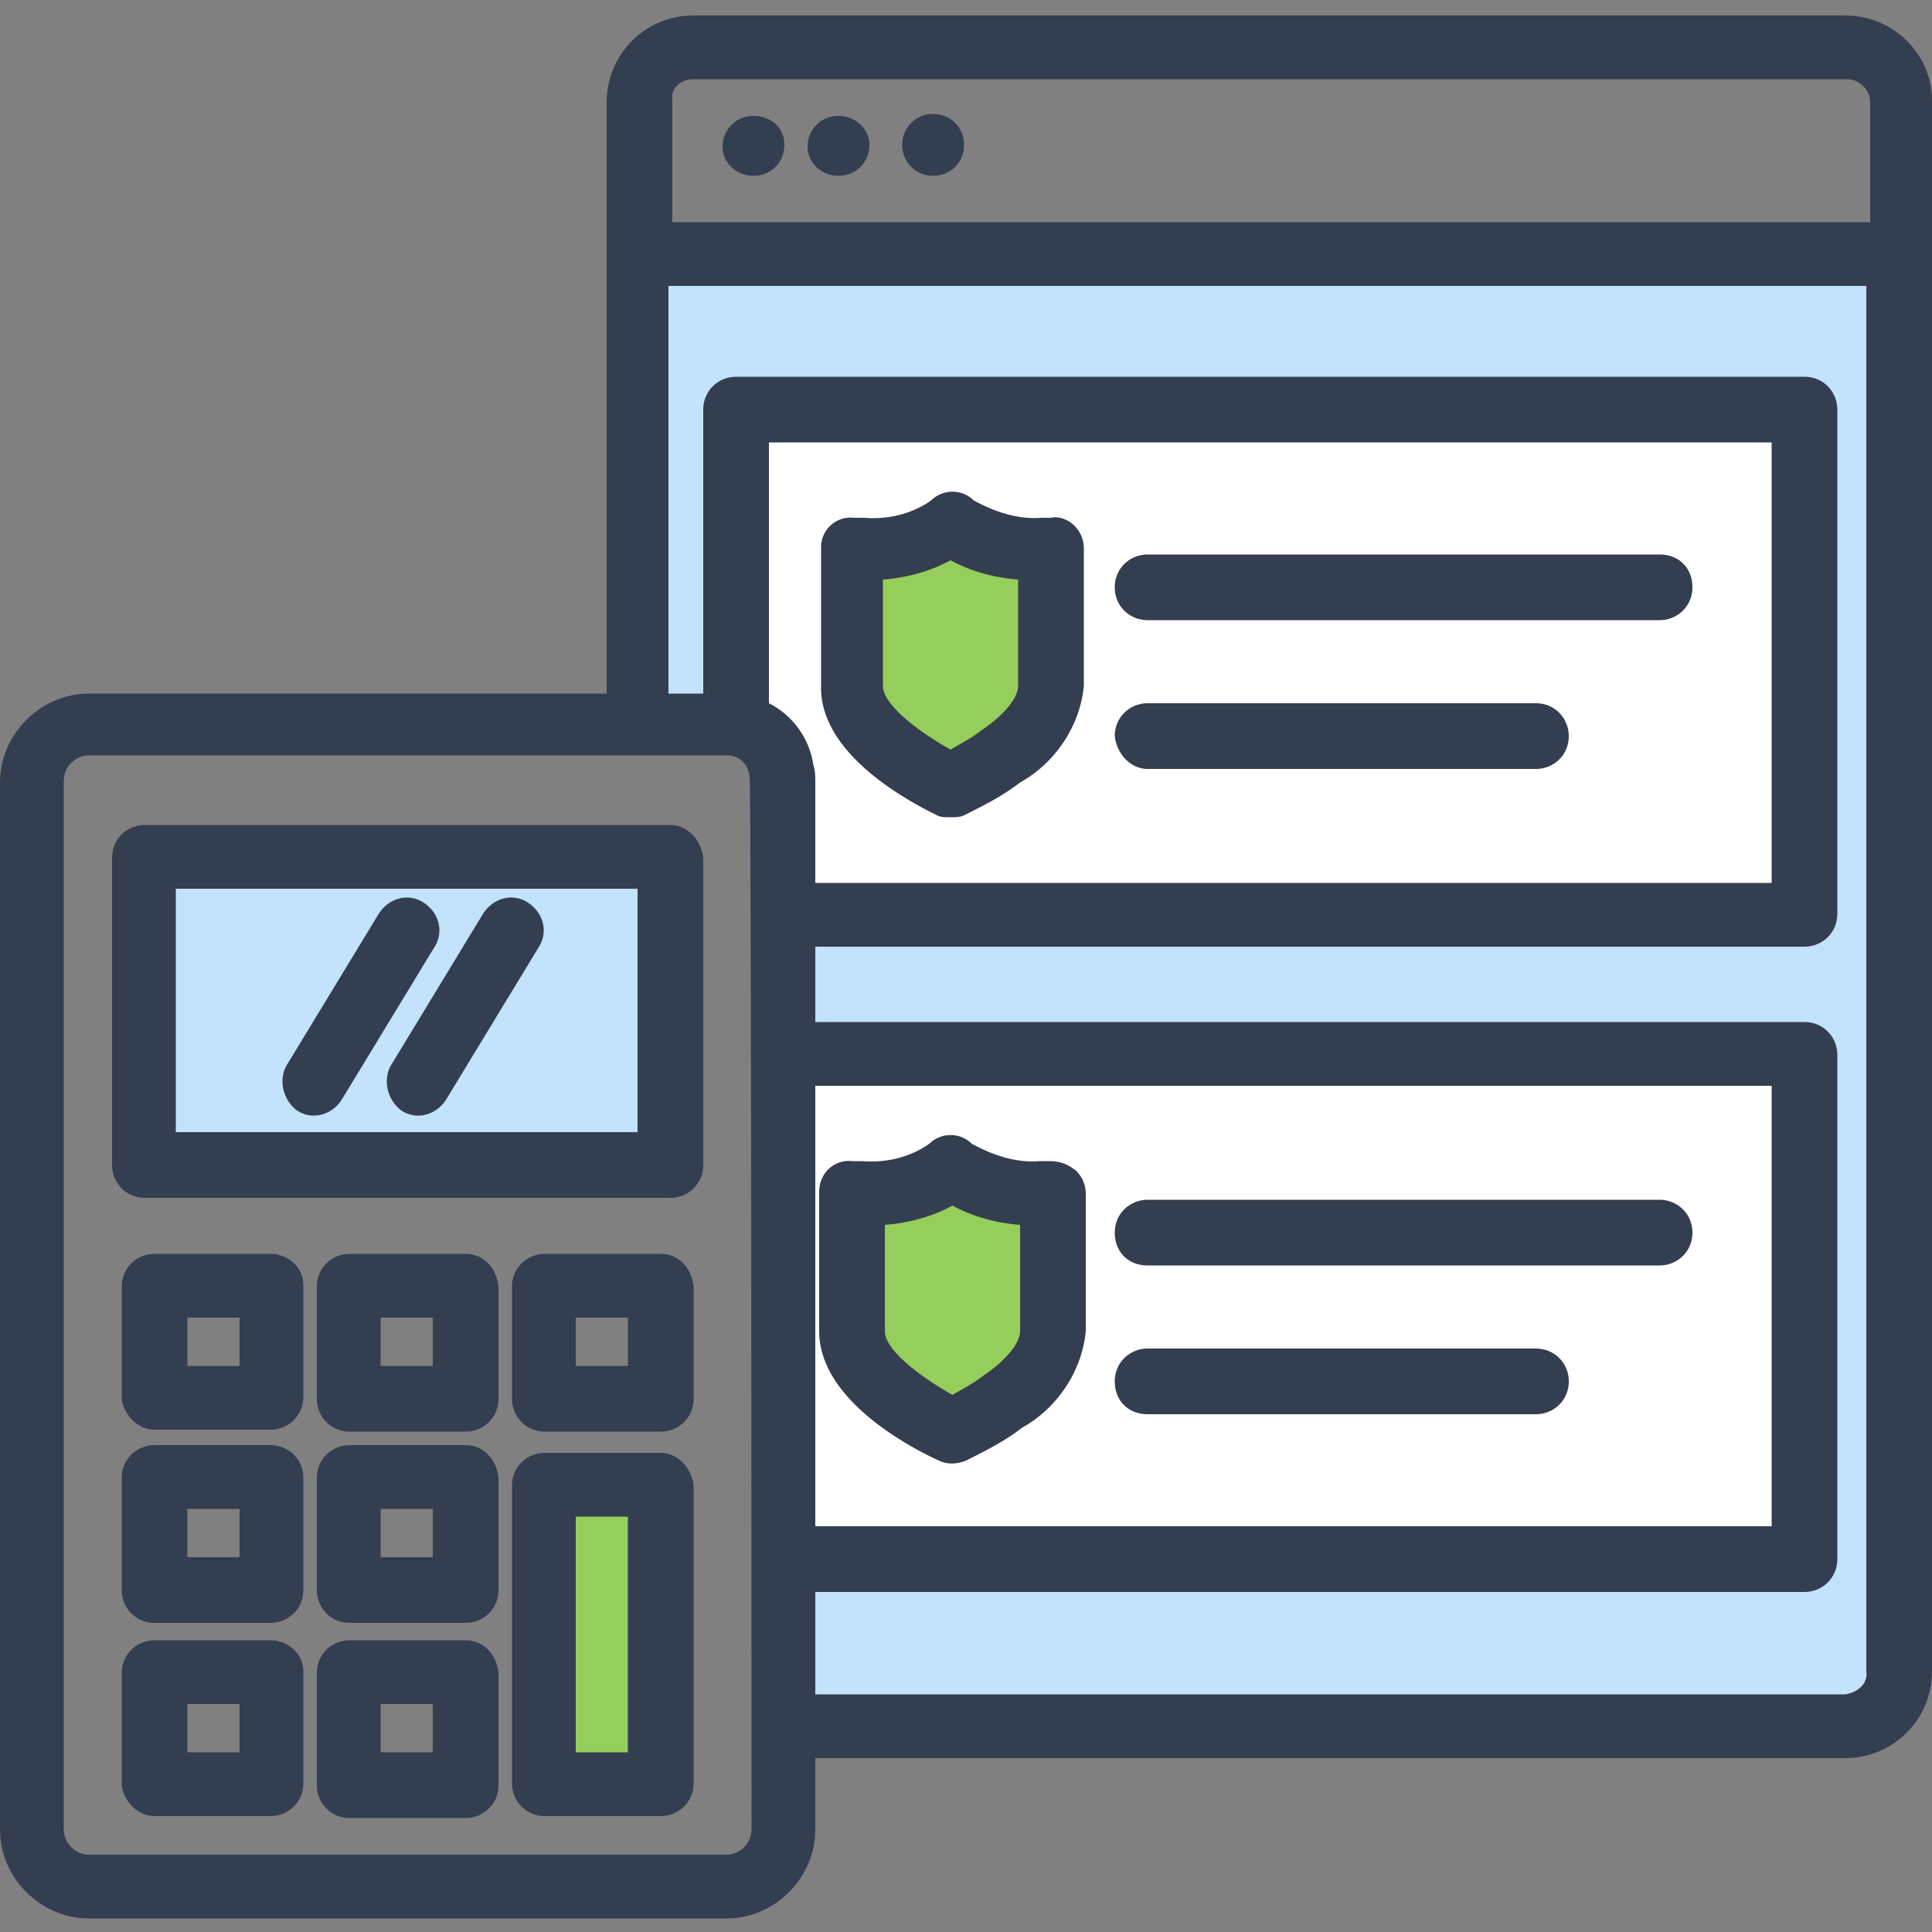
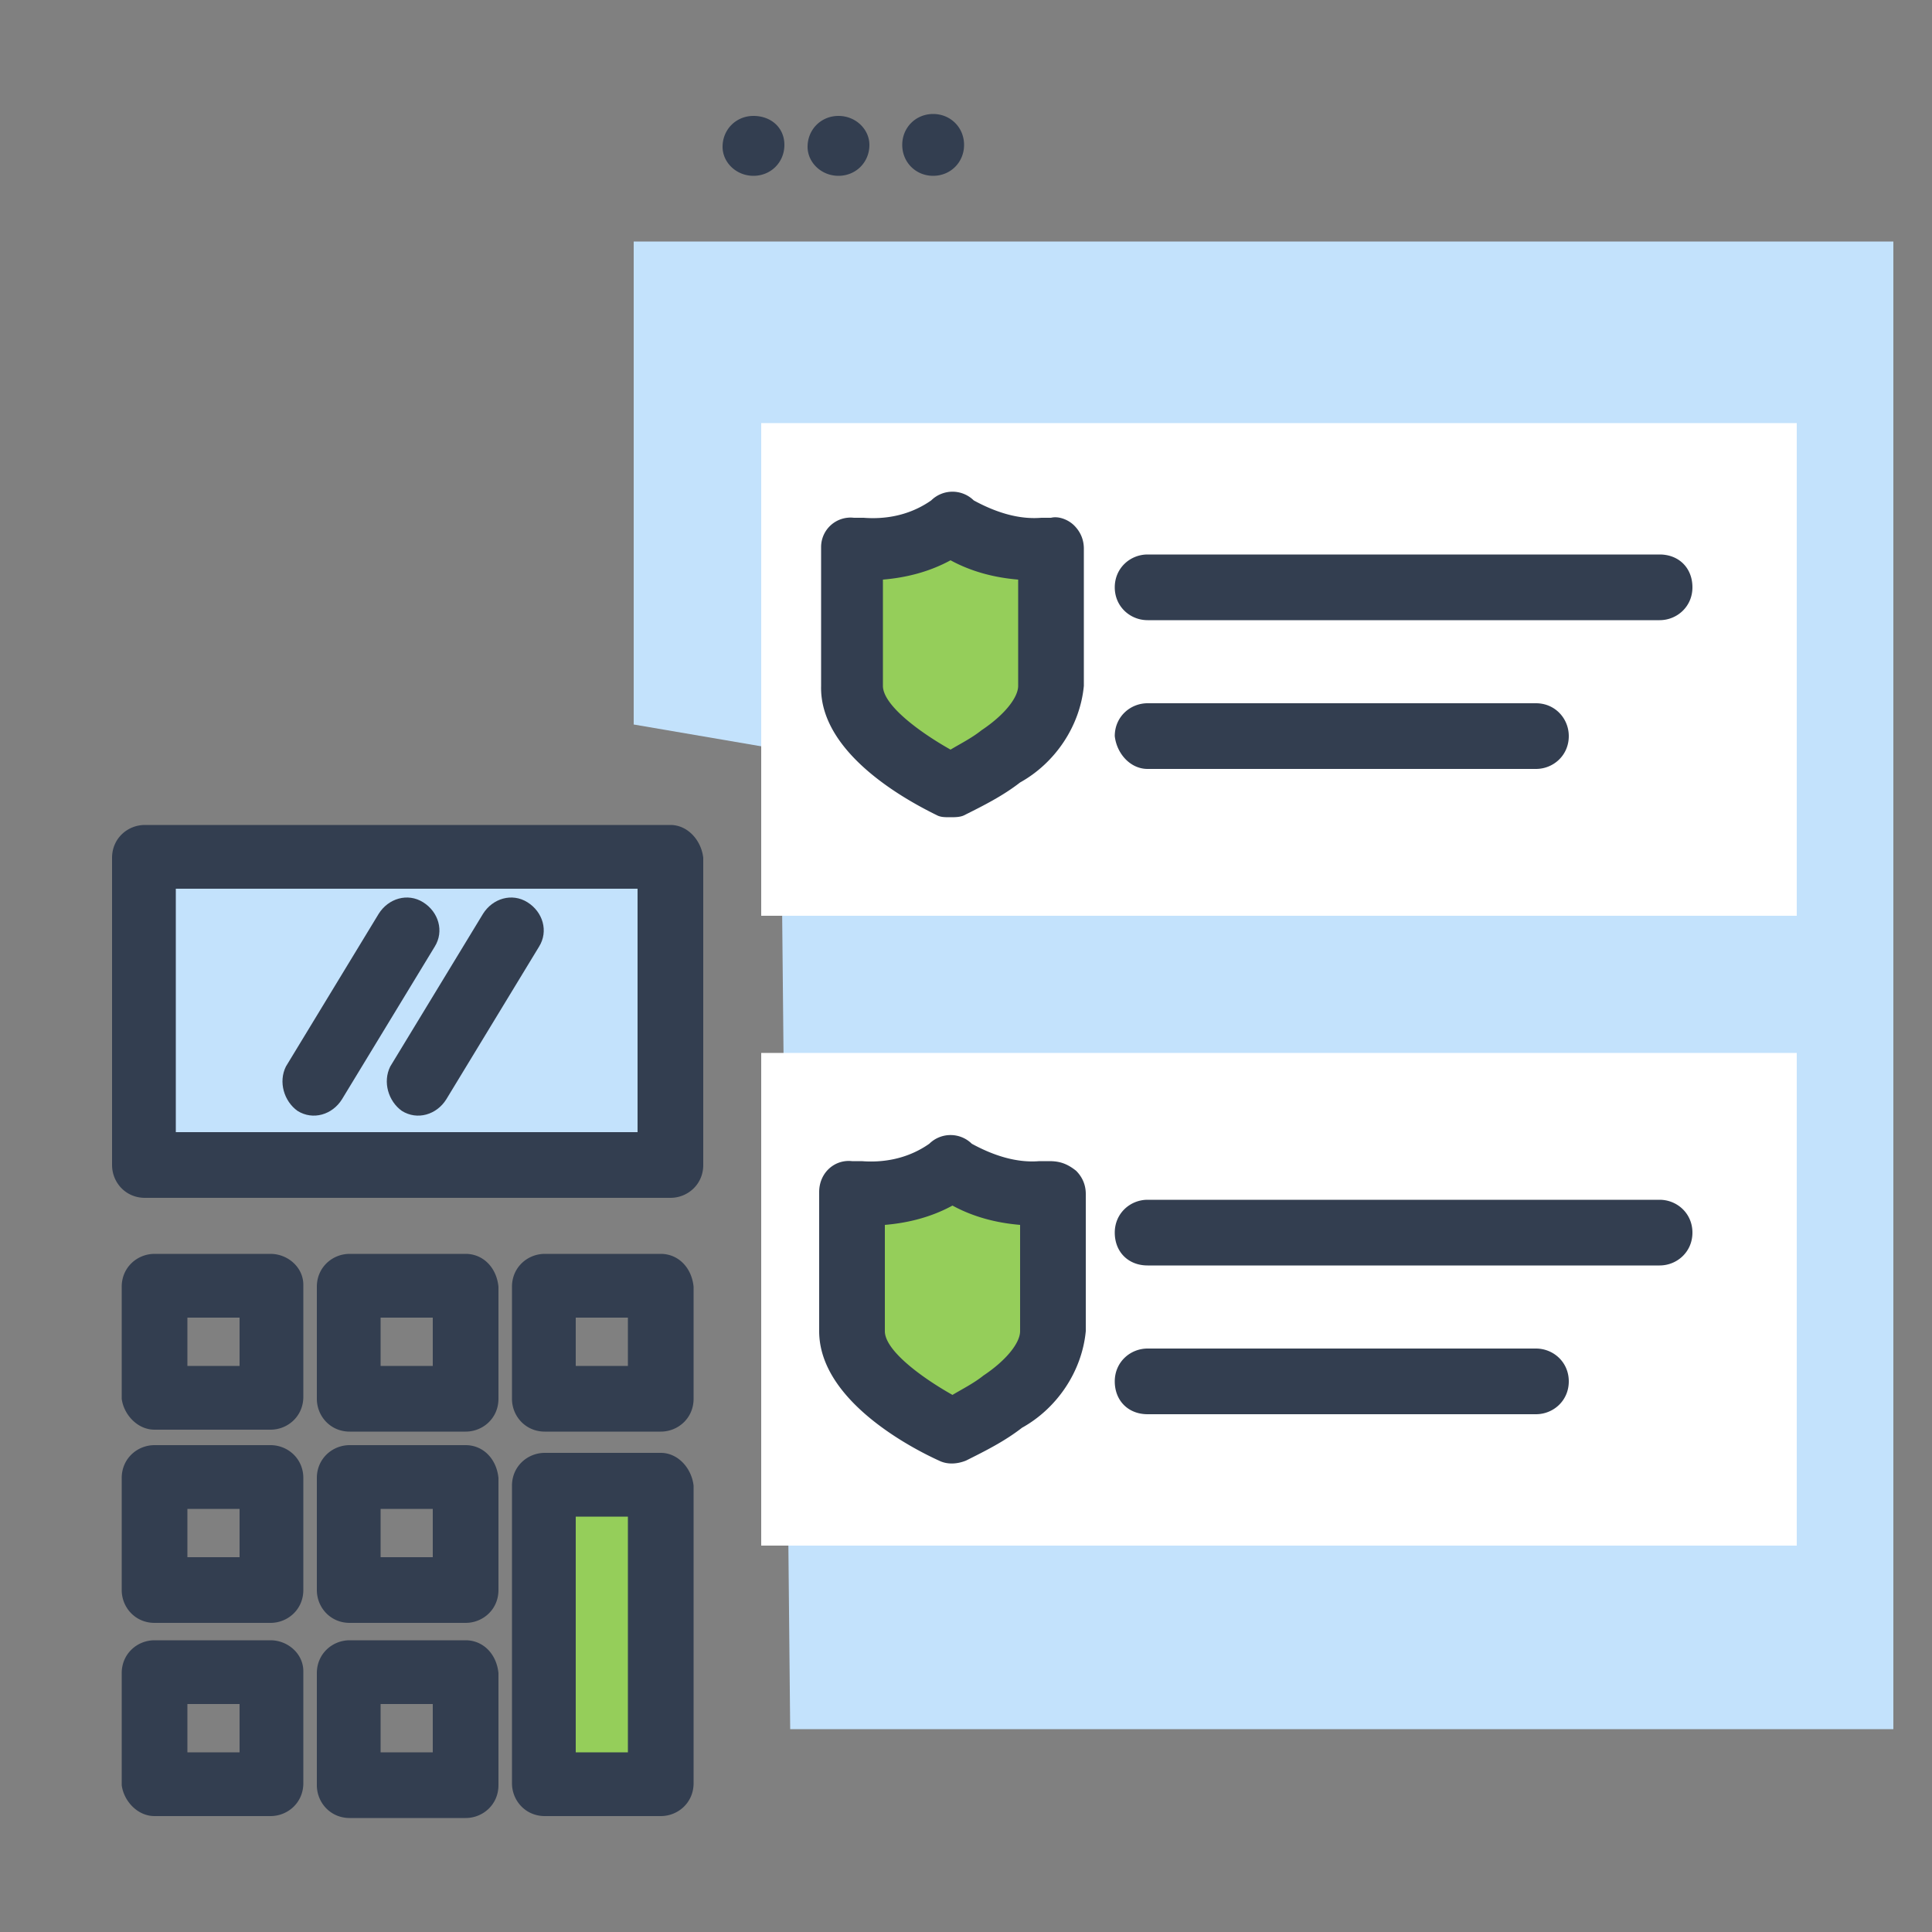
<svg xmlns="http://www.w3.org/2000/svg" width="60" height="60" fill="none">
  <rect width="100%" height="100%" fill="#808080" stroke="none" />
  <path d="M58.8 7.5H19.68v15l4.56.78.3 30.42H58.8V7.5Z" fill="#C3E2FC" />
  <path d="M20.52 26.52H4.32v9.18h16.2v-9.18Z" fill="#C3E2FC" />
  <path d="M55.8 13.14H23.64v15.3H55.8v-15.3ZM55.8 32.7H23.64V48H55.8V32.7Z" fill="#fff" />
-   <path d="m26.58 37.32 2.94-.9 3.36.96-.06 4.44-3.3 2.7-3.42-2.7.48-4.5ZM26.58 17.52l2.94-.9 3.36.96-.06 4.44-3.3 2.7-3.42-2.7.48-4.5ZM20.58 46.2H16.8v9.18h3.78V46.2Z" fill="#95CE5A" />
-   <path d="M57.3.48H21.54c-1.5 0-2.7 1.2-2.7 2.7v18.36H2.76C1.26 21.54 0 22.8 0 24.3v32.52c0 1.5 1.26 2.76 2.76 2.76h19.8c1.5 0 2.76-1.26 2.76-2.76V54.6H57.3c1.5 0 2.7-1.2 2.7-2.7V3.12C60 1.68 58.8.48 57.3.48ZM21.54 2.46h35.82c.36 0 .72.3.72.72V6.9h-37.2V3.12c-.06-.36.24-.66.66-.66Zm1.8 54.36c0 .42-.36.78-.78.78H2.76c-.42 0-.78-.36-.78-.78V24.24c0-.42.36-.78.78-.78h19.92c.36.06.6.36.6.72.06.06.06 32.64.06 32.64Zm1.98-23.1h29.7V47.4h-29.7V33.72Zm-.06-9.96c-.12-.84-.66-1.56-1.38-1.92v-8.1h31.14v13.68h-29.7V24.3c0-.18 0-.36-.06-.54ZM57.3 52.62H25.32v-3.18h30.72c.54 0 1.02-.42 1.02-1.02V32.76c0-.54-.42-1.02-1.02-1.02H25.32V29.4h30.72c.54 0 1.02-.42 1.02-1.02V12.72c0-.54-.42-1.02-1.02-1.02H22.86c-.54 0-1.02.42-1.02 1.02v8.82h-1.08V8.88h37.2V51.9c.06.36-.24.66-.66.72Z" fill="#333E50" />
+   <path d="m26.58 37.32 2.94-.9 3.36.96-.06 4.44-3.3 2.7-3.42-2.7.48-4.5ZM26.58 17.52l2.94-.9 3.36.96-.06 4.44-3.3 2.7-3.42-2.7.48-4.5ZM20.58 46.2H16.8v9.18h3.78V46.2" fill="#95CE5A" />
  <path d="M26.04 5.46c.54 0 .96-.42.96-.96 0-.48-.42-.9-.96-.9s-.96.42-.96.96c0 .48.42.9.96.9ZM28.98 5.46c.54 0 .96-.42.96-.96s-.42-.96-.96-.96-.96.42-.96.96.42.96.96.96ZM23.4 5.46c.54 0 .96-.42.96-.96s-.42-.9-.96-.9-.96.42-.96.96c0 .48.42.9.96.9ZM35.64 19.26h15.9c.54 0 1.02-.42 1.02-1.02 0-.6-.42-1.02-1.02-1.02h-15.9c-.54 0-1.02.42-1.02 1.02 0 .6.48 1.02 1.02 1.02ZM35.64 23.88H47.7c.54 0 1.02-.42 1.02-1.02 0-.54-.42-1.02-1.02-1.02H35.64c-.54 0-1.02.42-1.02 1.02.06.54.48 1.02 1.02 1.02ZM51.54 37.26h-15.9c-.54 0-1.02.42-1.02 1.02 0 .6.42 1.02 1.02 1.02h15.9c.54 0 1.02-.42 1.02-1.02 0-.6-.48-1.02-1.02-1.02ZM47.7 41.88H35.64c-.54 0-1.02.42-1.02 1.02 0 .6.42 1.02 1.02 1.02H47.7c.54 0 1.02-.42 1.02-1.02 0-.6-.48-1.02-1.02-1.02ZM29.1 25.32c.12.06.24.06.42.06.12 0 .3 0 .42-.06.6-.3 1.2-.6 1.74-1.02 1.08-.6 1.86-1.74 1.98-3v-4.26c0-.3-.12-.54-.3-.72-.18-.18-.48-.3-.72-.24h-.3c-.72.06-1.44-.18-2.1-.54a.942.942 0 0 0-1.32 0c-.6.42-1.32.6-2.1.54h-.3a.915.915 0 0 0-1.02.9V21.3c-.06 2.22 3 3.72 3.6 4.02ZM27.42 18c.72-.06 1.44-.24 2.1-.6.66.36 1.38.54 2.1.6v3.3c0 .36-.42.9-1.14 1.38-.3.24-.66.42-.96.6-.96-.54-2.1-1.38-2.1-1.98V18ZM32.58 36.06h-.3c-.72.06-1.44-.18-2.1-.54a.942.942 0 0 0-1.32 0c-.6.42-1.32.6-2.1.54h-.3c-.54-.06-1.02.36-1.02.96V41.34c0 2.22 3.06 3.72 3.72 4.02.24.12.54.12.84 0 .6-.3 1.2-.6 1.74-1.02 1.08-.6 1.86-1.74 1.98-3v-4.26c0-.3-.12-.54-.3-.72-.3-.24-.54-.3-.84-.3Zm-.9 5.28c0 .36-.42.9-1.14 1.38-.3.24-.66.42-.96.6-.96-.54-2.1-1.38-2.1-1.98v-3.3c.72-.06 1.44-.24 2.1-.6.66.36 1.38.54 2.1.6v3.3ZM8.4 38.94H4.8c-.54 0-1.02.42-1.02 1.02v3.48c.06.48.48.96 1.02.96h3.6c.54 0 1.02-.42 1.02-1.02V39.9c0-.54-.48-.96-1.02-.96Zm-.96 3.48H5.82v-1.5h1.62v1.5ZM14.46 38.94h-3.6c-.54 0-1.02.42-1.02 1.02v3.48c0 .54.42 1.02 1.02 1.02h3.6c.54 0 1.02-.42 1.02-1.02v-3.48c-.06-.6-.48-1.02-1.02-1.02Zm-1.02 3.48h-1.62v-1.5h1.62v1.5ZM20.52 38.94h-3.6c-.54 0-1.02.42-1.02 1.02v3.48c0 .54.42 1.02 1.02 1.02h3.6c.54 0 1.02-.42 1.02-1.02v-3.48c-.06-.6-.48-1.02-1.02-1.02Zm-1.02 3.48h-1.62v-1.5h1.62v1.5ZM8.4 44.88H4.8c-.54 0-1.02.42-1.02 1.02v3.48c0 .54.42 1.02 1.02 1.02h3.6c.54 0 1.02-.42 1.02-1.02V45.9c0-.6-.48-1.02-1.02-1.02Zm-.96 3.48H5.82v-1.5h1.62v1.5ZM14.46 44.88h-3.6c-.54 0-1.02.42-1.02 1.02v3.48c0 .54.42 1.02 1.02 1.02h3.6c.54 0 1.02-.42 1.02-1.02V45.9c-.06-.6-.48-1.02-1.02-1.02Zm-1.02 3.48h-1.62v-1.5h1.62v1.5ZM8.4 50.94H4.8c-.54 0-1.02.42-1.02 1.02v3.48c.06.48.48.96 1.02.96h3.6c.54 0 1.02-.42 1.02-1.02V51.9c0-.54-.48-.96-1.02-.96Zm-.96 3.48H5.82v-1.5h1.62v1.5ZM14.46 50.94h-3.6c-.54 0-1.02.42-1.02 1.02v3.48c0 .54.42 1.02 1.02 1.02h3.6c.54 0 1.02-.42 1.02-1.02v-3.48c-.06-.6-.48-1.02-1.02-1.02Zm-1.02 3.48h-1.62v-1.5h1.62v1.5ZM20.52 45.12h-3.6c-.54 0-1.02.42-1.02 1.02v9.24c0 .54.42 1.02 1.02 1.02h3.6c.54 0 1.02-.42 1.02-1.02v-9.24c-.06-.54-.48-1.02-1.02-1.02Zm-1.02 9.3h-1.62V47.1h1.62v7.32ZM20.82 25.62H4.5c-.54 0-1.02.42-1.02 1.02v9.54c0 .54.42 1.02 1.02 1.02h16.32c.54 0 1.02-.42 1.02-1.02v-9.54c-.06-.54-.48-1.02-1.02-1.02Zm-1.02 9.54H5.46V27.6H19.8v7.56Z" fill="#333E50" />
  <path d="M9.24 34.5c.48.3 1.08.12 1.38-.36l2.88-4.74c.3-.48.12-1.08-.36-1.38-.48-.3-1.08-.12-1.38.36l-2.88 4.74c-.24.48-.06 1.08.36 1.38ZM12.48 34.5c.48.3 1.08.12 1.38-.36l2.88-4.74c.3-.48.12-1.08-.36-1.38-.48-.3-1.08-.12-1.38.36l-2.88 4.74c-.24.48-.06 1.08.36 1.38Z" fill="#333E50" />
</svg>